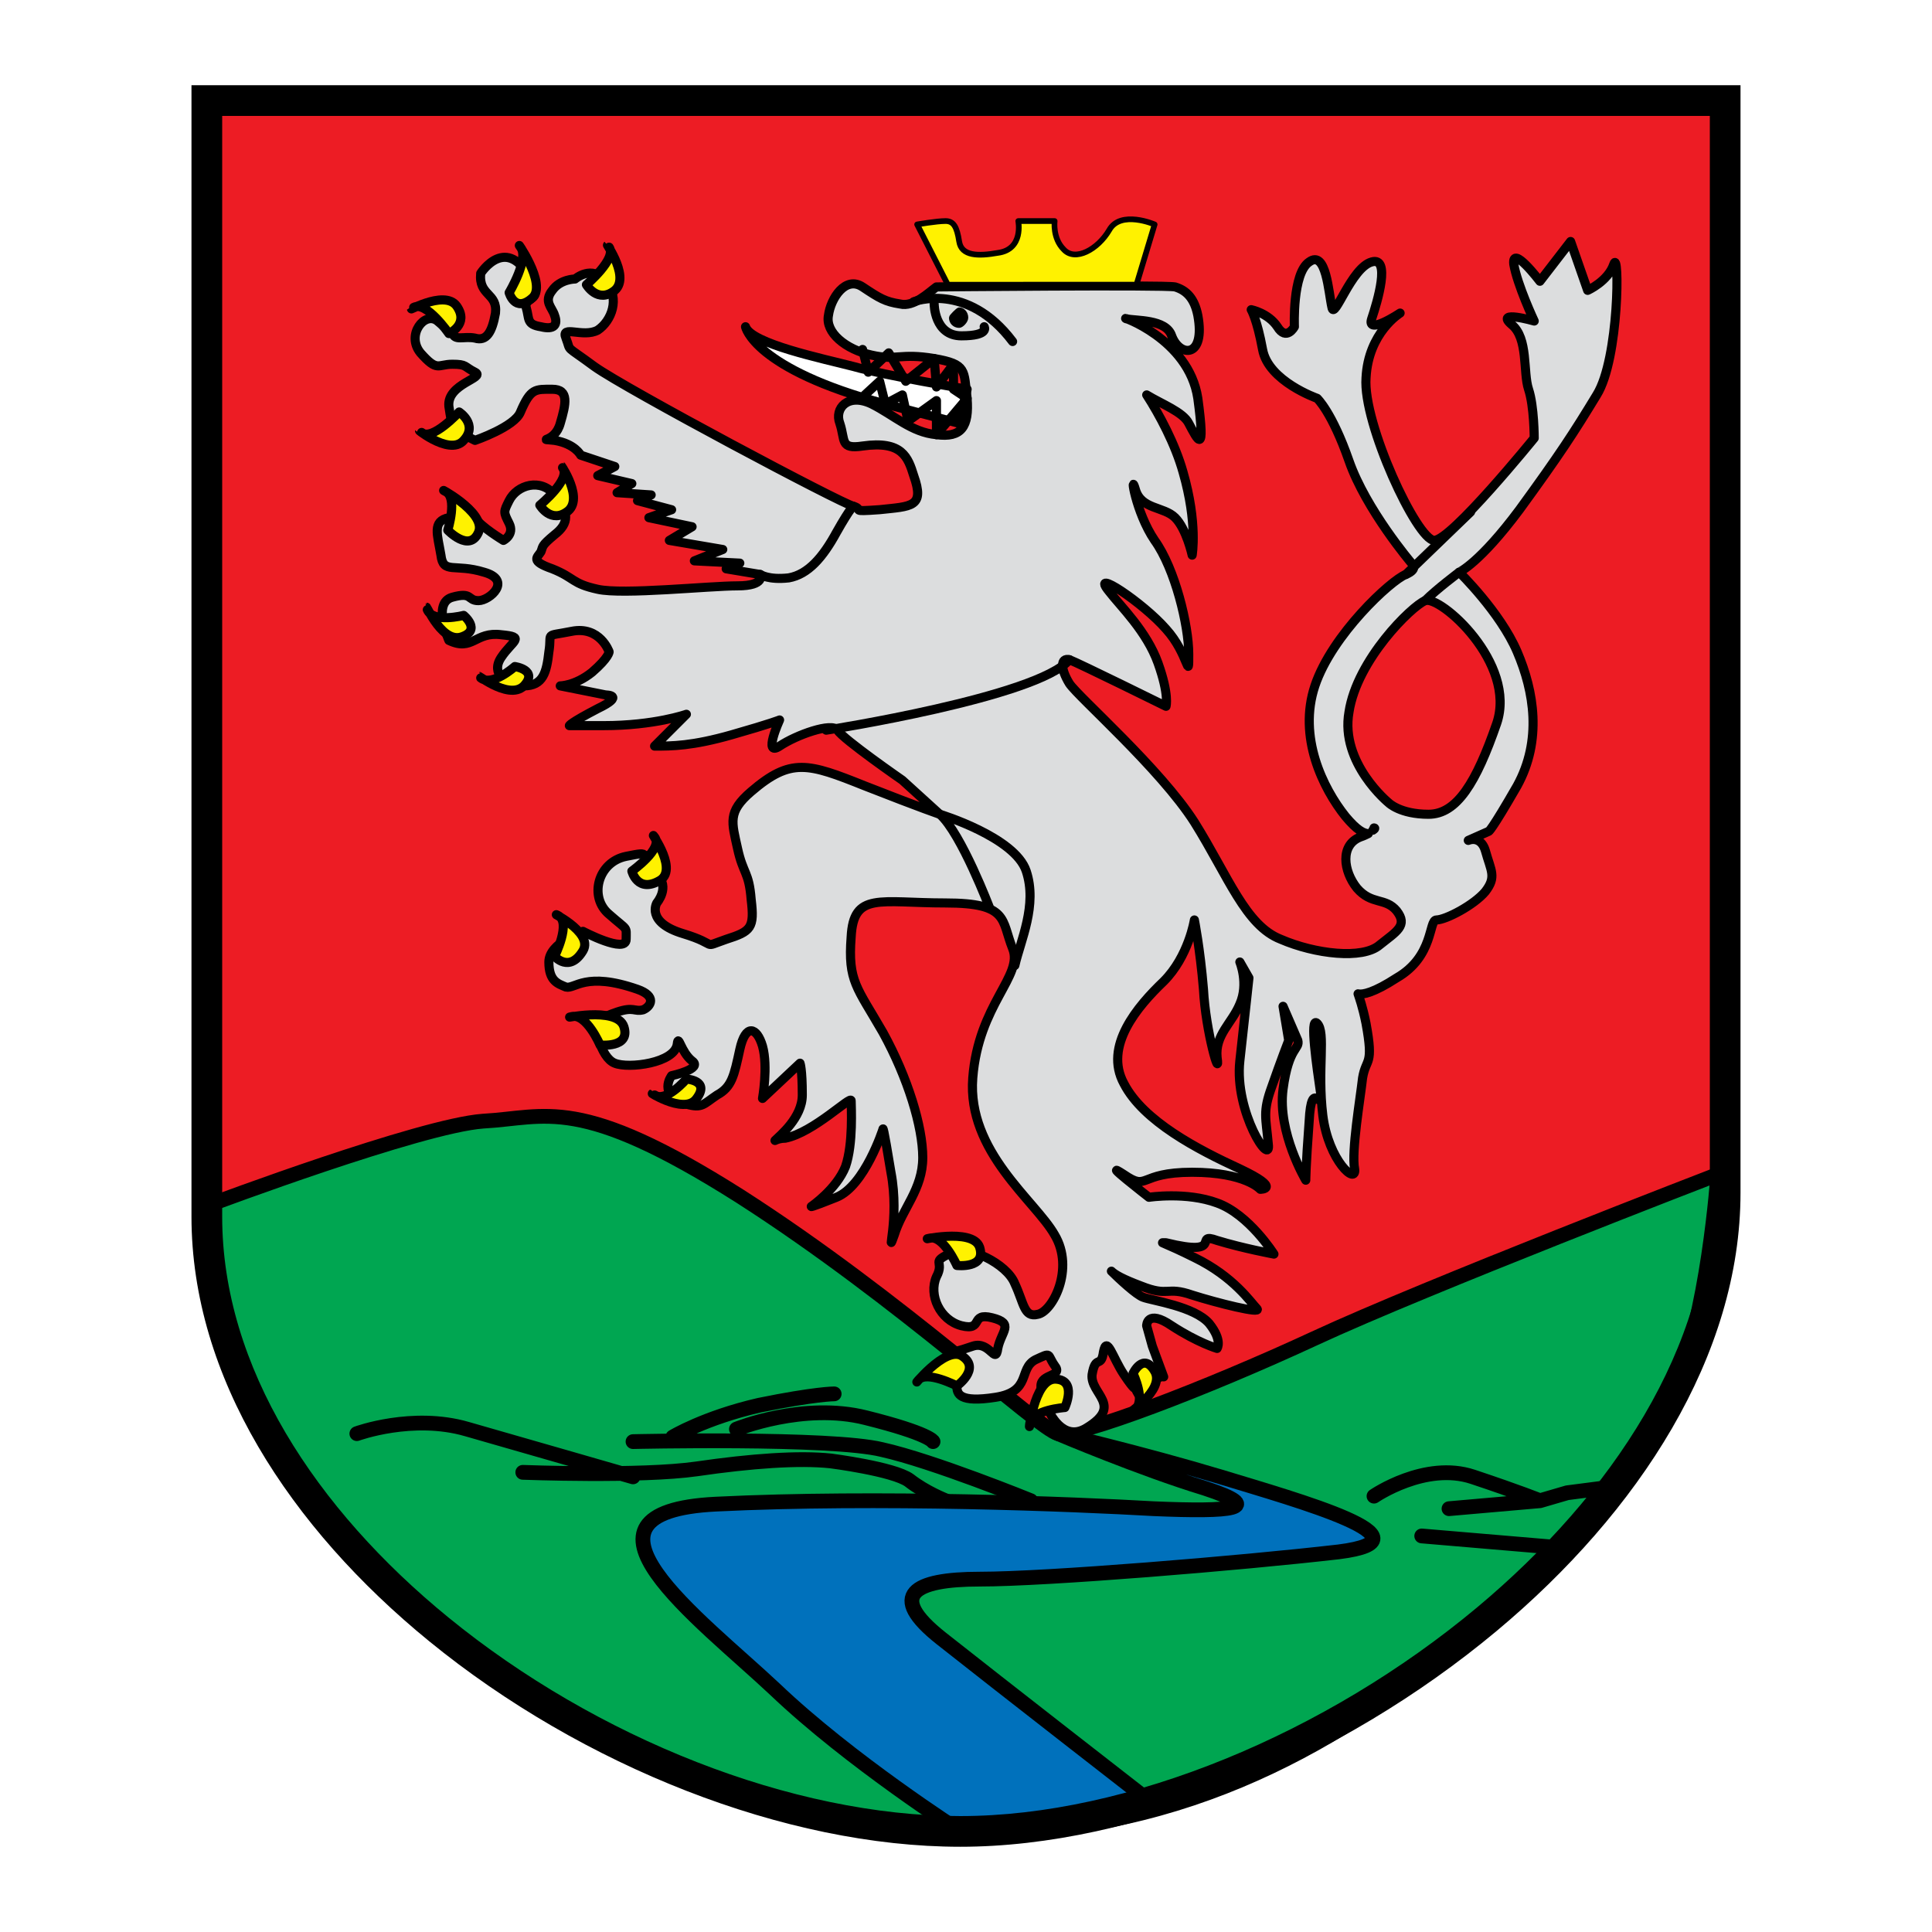
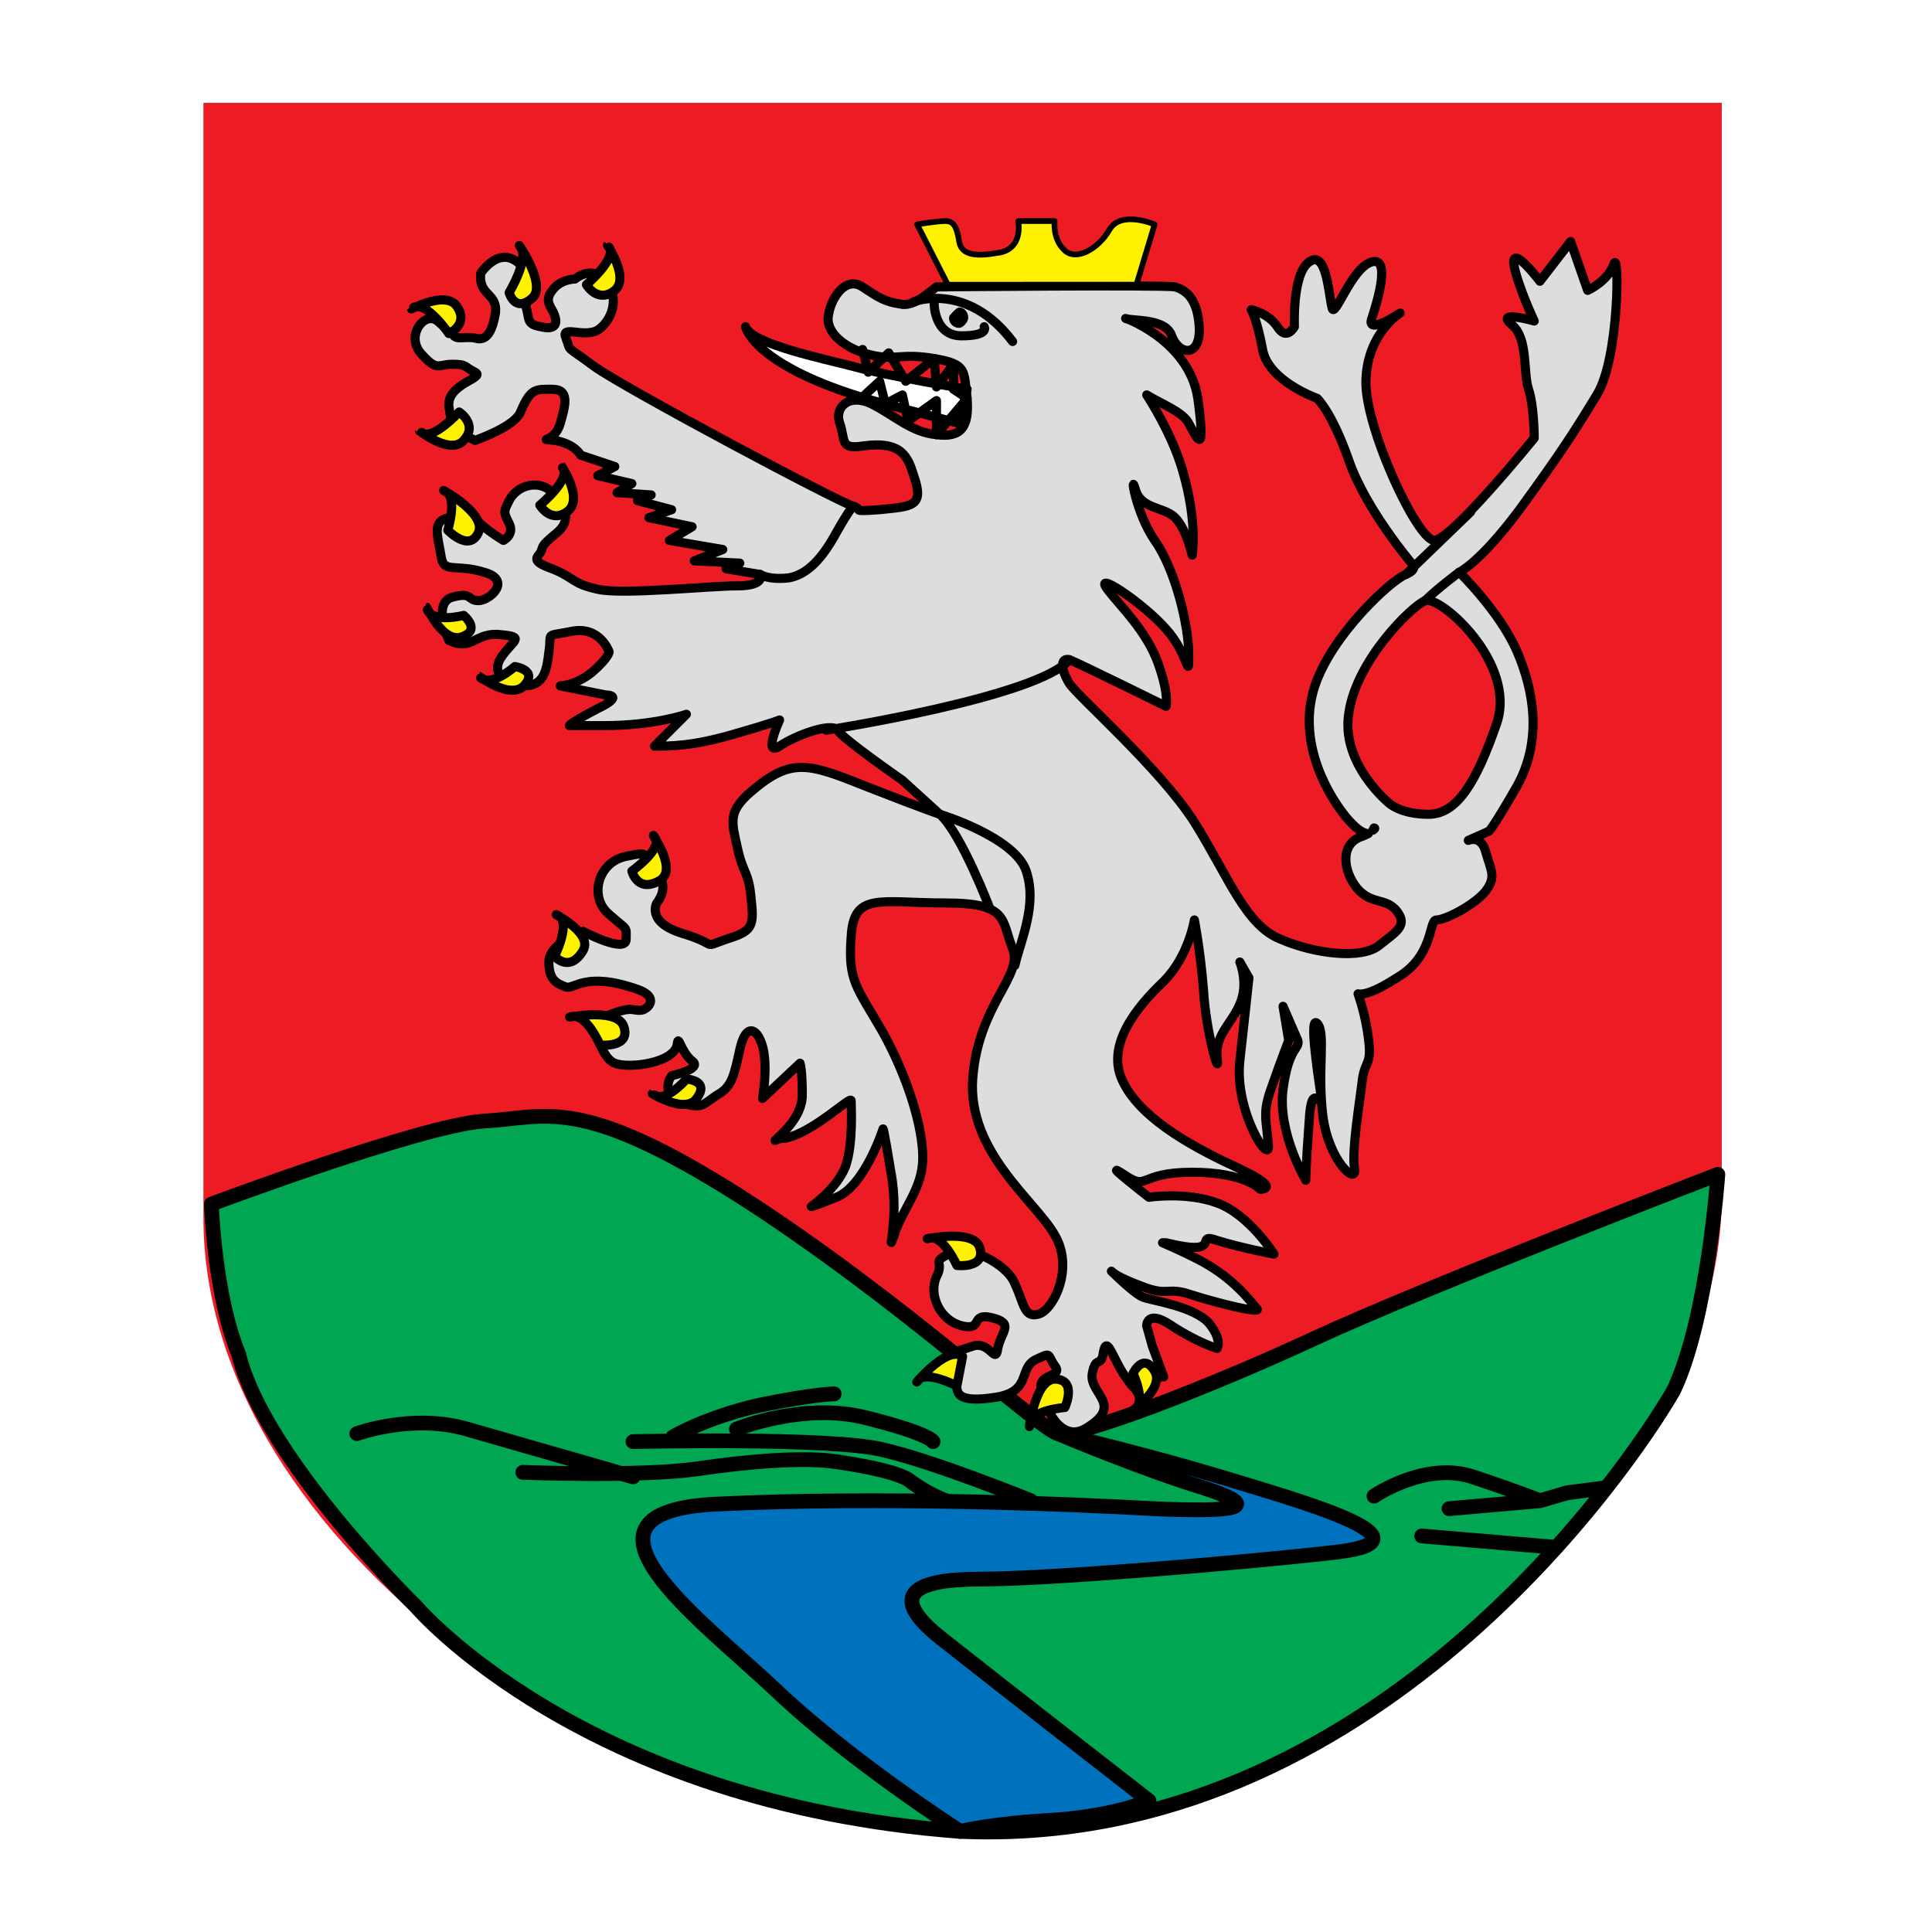
<svg xmlns="http://www.w3.org/2000/svg" version="1.0" id="Layer_1" x="0px" y="0px" width="192.756px" height="192.756px" viewBox="0 0 192.756 192.756" enable-background="new 0 0 192.756 192.756" xml:space="preserve">
  <g>
    <polygon fill-rule="evenodd" clip-rule="evenodd" fill="#FFFFFF" points="0,0 192.756,0 192.756,192.756 0,192.756 0,0  " />
    <path fill-rule="evenodd" clip-rule="evenodd" fill="#ED1C24" d="M20.295,10.262h151.486l0,0c0,0,0,75.968,0,108.963   c0,32.998-43.768,63.725-76.312,63.725c-32.655,0-75.174-28.688-75.174-61.457C20.295,88.951,20.295,10.262,20.295,10.262   L20.295,10.262L20.295,10.262L20.295,10.262z" />
    <path fill-rule="evenodd" clip-rule="evenodd" fill="#00A651" stroke="#000000" stroke-width="1.473" stroke-linecap="round" stroke-linejoin="round" stroke-miterlimit="2.613" d="   M21.089,120.133c0,0,20.862-7.822,27.099-8.275c6.35-0.342,9.524-2.723,25.625,7.48c16.101,10.318,29.821,23.246,31.748,23.697   c2.042,0.342,14.627-4.42,25.627-9.521c10.997-5.104,40.201-16.35,40.201-16.35s-0.982,14.377-4.415,21.566   c-4.308,7.484-30.062,45.752-71.164,43.99c-37.657-2.814-54.312-22.449-54.312-22.449S26.293,145.43,23.81,135.1   C21.391,129.254,21.089,120.133,21.089,120.133L21.089,120.133L21.089,120.133L21.089,120.133z" />
    <path fill-rule="evenodd" clip-rule="evenodd" fill="#DCDDDE" d="M151.596,50.854c3.969-5.444,5.444-7.711,7.712-11.452   c2.269-3.629,2.269-14.741,1.7-13.041c-0.568,1.701-2.607,2.608-2.607,2.608l0,0l-1.702-4.875l-3.061,3.968l0,0   c0,0-2.835-3.742-2.607-1.701c0.339,2.042,2.039,5.669,2.039,5.669s-3.966-1.133-2.267,0.34c1.7,1.362,1.135,4.763,1.7,6.464   c0.566,1.701,0.566,4.875,0.566,4.875s-8.275,10.204-9.979,10.204c-1.699,0-7.142-11.678-6.8-16.213   c0.225-4.536,3.4-6.464,3.4-6.464s-3.4,2.269-2.837,0.567c0.57-1.701,1.929-6.235,0-5.669c-2.039,0.568-3.741,5.896-3.966,4.536   c-0.341-1.475-0.568-5.784-2.269-4.536c-1.701,1.134-1.475,6.464-1.475,6.464s-0.792,1.473-1.7,0   c-0.906-1.362-2.608-1.701-2.608-1.701s0.568,0.907,1.132,3.967c0.57,3.176,5.444,4.877,5.444,4.877s1.476,1.361,3.178,6.235   c1.7,4.877,6.234,10.205,6.234,10.205s0.793,0.567-0.568,1.135c-1.474,0.566-7.368,6.009-9.068,11.112   c-1.702,5.103,0.793,10.205,3.061,13.039c1.135,1.36,1.812,1.701,2.267,1.701c-0.225,0.112-0.454,0.228-0.793,0.34   c-2.039,0.793-1.702,3.401-0.339,5.102c1.471,1.702,2.834,0.907,3.966,2.268c1.137,1.473,0,2.042-1.7,3.402   c-1.7,1.473-6.461,0.907-9.863-0.568c-3.515-1.361-5.216-6.236-8.618-11.679c-3.399-5.329-11.564-12.473-12.472-13.833   c-0.908-1.473-0.908-2.608,0-2.381c0.907,0.339,9.639,4.649,9.639,4.649s0.34-1.135-0.797-4.311   c-1.132-3.172-3.741-5.667-4.874-7.141c-2.04-2.495,3.402,1.133,5.671,3.742c2.266,2.494,2.266,5.442,2.266,2.494   c0-2.836-1.36-8.504-3.402-11.339c-1.926-2.834-2.494-7.028-1.926-5.102c0.567,2.042,2.833,1.7,3.968,2.834   c1.135,1.134,1.701,3.742,1.701,3.742s0.566-3.174-0.907-8.277c-0.794-2.835-2.382-5.783-3.628-7.709   c1.475,0.906,3.628,1.701,4.194,2.834c0.907,1.701,1.702,3.402,0.907-2.494c-0.907-6.009-7.937-8.278-7.143-7.938   c0.907,0.227,3.97,0,4.534,1.701c0.794,2.155,3.403,2.267,2.608-2.042c-0.34-1.7-1.133-2.494-2.268-2.835   c-1.135-0.225-23.81,0-23.81,0c-0.794,0.568-2.269,2.042-3.63,1.702c-1.473-0.227-2.04-0.566-3.741-1.702   c-1.701-1.132-3.174,1.135-3.402,2.835c-0.339,1.701,1.702,3.401,4.309,3.968c2.494,0.568,2.834-0.226,6.236,0.34   c3.288,0.567,2.948,1.135,3.288,3.969c0.227,2.834-0.566,3.968-3.061,3.628c-2.494-0.228-4.195-1.927-6.464-3.062   c-2.38-1.133-3.741,0.454-3.174,1.928c0.567,1.701,0,2.608,2.268,2.267c3.969-0.566,4.536,1.135,5.102,2.949   c1.134,3.174-0.225,3.061-3.401,3.402c-3.175,0.226-1.475,0-2.608-0.341C84.018,50.288,62.476,38.835,59.3,36.566   c-3.061-2.267-2.268-1.359-2.835-2.833c-0.565-1.362,1.702,0,3.174-0.794c1.362-0.907,2.269-3.174,0.794-4.875   c-1.36-1.701-3.062-0.227-3.062-0.227s-1.473,0-2.267,1.134c-0.907,1.133,0,1.701,0.227,2.494c0.339,0.907,0,1.474-1.361,1.135   c-1.474-0.228-1.134-0.794-1.474-1.928c-0.226-1.135,1.701-0.568,0.568-2.608c-2.495-4.875-5.104-0.794-5.104-0.794   c-0.228,2.267,1.701,1.928,1.474,3.968c-0.34,1.928-0.907,2.834-2.041,2.496c-1.133-0.227-2.041,0.339-2.267-0.567v-0.114   c-0.227,0-0.566-0.227-1.475-1.021c-1.246-1.021-3.174,1.361-1.701,3.176c1.701,1.927,1.701,1.133,3.176,1.133   c1.473,0,1.134,0.227,2.267,0.794c1.134,0.567-2.833,1.134-2.608,3.402c0.341,2.267,0.341,2.267,2.608,3.401   c0,0,3.97-1.36,4.535-2.833c1.021-2.382,1.475-2.269,3.176-2.269s1.36,1.473,0.794,3.401c-0.567,2.04-2.496,1.474-0.567,1.701   c2.04,0.339,2.607,1.473,2.607,1.473l0,0l3.401,1.135l-1.702,0.907l3.402,0.794l-1.473,0.907l3.401,0.226l-1.36,0.569l3.401,0.907   l-2.267,0.792l4.309,0.908l-2.268,1.36l5.329,0.907l-2.834,1.134l4.535,0.227l-1.359,0.567l3.399,0.567l0,0   c0,0,0.567,1.133-2.267,1.133c-2.834,0-11.452,0.908-13.948,0.342c-2.607-0.567-2.267-1.135-4.534-2.042   c-2.268-0.794-1.474-1.134-1.134-1.7c0.227-0.567,0-0.567,1.361-1.701c1.474-1.134,1.474-2.269,0-3.97   c-1.361-1.7-3.743-1.02-4.535,0.569c-0.568,1.132-0.568,1.132,0,2.267c0.567,1.134-0.568,1.7-0.568,1.7s-2.267-1.36-2.834-2.268   c-0.566-0.792-0.794-0.227-2.608,0c-1.701,0.34-1.133,1.702-0.792,3.742c0.227,1.928,1.36,0.793,4.308,1.701   c2.834,0.793,0.567,2.835-0.567,2.835s-0.565-0.907-2.607-0.34c-2.042,0.566-0.341,4.307-0.341,4.307   c2.383,1.135,2.608-0.905,5.216-0.566c2.495,0.227,1.133,0.566,0,2.268c-1.134,1.701,0.794,2.608,0.794,2.608   s-0.568,0.227,1.474,0.227c1.927,0,2.268-1.361,2.494-3.401c0.34-2.041-0.567-1.475,2.267-2.041   c2.835-0.569,3.742,2.041,3.742,2.041s0,0.566-1.701,2.04c-1.701,1.361-3.174,1.361-3.174,1.361l0,0l4.534,0.906l0,0   c0,0,2.042,0-0.794,1.361c-2.833,1.475-2.833,1.7-2.833,1.7c0.341,0,1.36,0,3.401,0c5.103,0,8.277-1.133,8.277-1.133l0,0   l-3.174,3.176l0,0c1.7,0,3.741,0,7.709-1.135c3.969-1.133,4.762-1.473,4.762-1.473s-1.701,3.741,0,2.608   c1.701-1.135,5.216-2.382,5.782-1.589c0.568,0.907,6.464,4.989,6.464,4.989l0,0l3.742,3.402l0,0c0,0-1.701-0.565-7.484-2.834   c-5.668-2.269-7.37-2.835-11.338,0.567c-2.382,2.04-1.928,3.061-1.361,5.668c0.567,2.607,1.135,2.268,1.361,5.103   c0.34,2.835,0,3.175-2.494,3.968c-2.608,0.907-0.569,0.568-4.31-0.567c-3.741-1.133-2.609-3.061-2.609-3.061s1.361-1.588,0-2.836   c-1.926-2.04-0.225-2.379-3.06-1.813c-2.837,0.567-3.743,4.082-1.702,5.783c1.927,1.701,1.702,1.133,1.702,2.494   c0,1.475-4.31-0.793-4.31-0.793s-3.401,1.133-3.401,3.062c0,1.928,0.906,2.155,1.7,2.495c0.907,0.227,1.928-1.589,7.145,0.227   c1.926,0.678,1.36,1.699,0.565,2.041c-0.906,0.227-0.906-0.342-2.606,0.227c-1.701,0.566-2.269,1.133-2.269,1.133   s0.567,3.402,2.041,3.969c1.361,0.566,6.01,0,6.237-1.926c0.113-1.021,0.34,0.791,1.474,1.699c1.134,0.793-2.042,1.475-2.042,1.475   s-1.475,1.928,1.474,2.836c1.587,0.453,1.702,0,3.062-0.908c1.473-0.793,1.7-1.928,2.267-4.535c0.567-2.609,1.701-2.27,2.268-0.34   c0.568,2.041,0,5.215,0,5.215l0,0l3.742-3.516l0,0c0,0,0.227,0.566,0.227,3.176c0,2.268-2.267,4.08-2.722,4.535   c0.228-0.115,0.57-0.227,1.022-0.227c2.835-0.568,6.575-4.309,6.575-3.742s0.228,4.309-0.566,6.576   c-0.907,2.268-3.402,3.969-3.402,3.969s-0.338,0.227,2.495-0.906c2.834-1.135,4.648-6.805,4.648-6.805s0-0.566,0.794,4.309   c0.906,4.764-0.567,8.73,0.34,6.236c0.793-2.607,2.834-4.535,2.834-7.709c0-3.062-1.473-7.938-3.969-12.473   c-2.607-4.535-3.514-5.102-3.175-9.525c0.228-4.536,2.836-3.401,9.413-3.401c6.348,0,5.554,1.7,6.689,4.535   c1.134,2.721-3.401,5.557-3.968,12.926c-0.567,7.371,6.236,12.246,8.164,15.646c2.041,3.4-0.227,7.709-1.701,7.938   c-1.36,0.342-1.36-1.135-2.268-3.059c-0.792-2.043-4.762-3.857-6.122-3.178c-2.496,1.135-0.794,0.793-1.701,2.494   c-0.794,1.814,0.34,4.311,2.495,4.877c2.268,0.564,0.793-1.363,3.062-0.793c2.267,0.564,0.905,1.357,0.567,3.061   c-0.229,1.699-0.795-0.795-2.496-0.227c-3.288,1.133-1.133,0-2.155,1.133c-0.681,0.566,0.566,1.928,0.566,2.834   c0,0.793,0.227,1.701,3.855,1.133c3.629-0.564,2.268-2.834,3.969-3.74c1.701-0.793,1.134-0.566,1.928,0.566   c0.907,1.135-1.361,0.795-1.361,2.041c0,1.701,0.795,2.496,0.795,2.496s1.36,3.174,3.742,1.699c3.742-2.268,0.34-3.402,0.566-5.328   c0.338-2.041,0.907-0.568,1.135-2.268c0.34-1.701,0.905,0.566,2.041,2.268c1.133,1.701,1.133,1.361,1.133,1.361   s0.794,2.041,1.361,0.34c0.564-1.701,1.472-1.475,1.472-1.475l0,0l-1.132-3.061l-0.567-2.041l0,0c0,0,0-1.703,2.493,0   c2.608,1.701,4.535,2.268,4.535,2.268s0.568-0.795-0.792-2.496c-1.475-1.701-5.669-2.266-6.576-2.607   c-0.681-0.227-2.495-1.928-3.175-2.605c0.341,0.34,1.134,0.793,2.948,1.473c2.835,1.133,2.495,0,5.102,0.906   c2.493,0.793,7.027,1.928,6.464,1.359c-0.568-0.566-2.268-3.174-6.237-5.1c-1.36-0.682-2.38-1.133-3.176-1.475   c0.113,0,0.229,0,0.343,0c6.007,1.475,2.606-1.135,5.1-0.229c2.61,0.795,5.672,1.361,5.672,1.361s-2.495-3.969-5.672-5.102   c-3.06-1.135-6.801-0.566-6.801-0.566s-5.103-3.969-2.494-2.27c2.494,1.701,1.358-0.227,6.802-0.227   c5.33,0,6.803,1.701,6.803,1.701s2.27,0-2.04-2.041c-4.196-1.928-9.638-4.76-11.564-8.502c-2.041-3.742,1.358-7.713,3.966-10.205   c2.495-2.496,3.062-6.125,3.062-6.125s0.567,2.835,0.907,6.917c0.228,4.309,1.702,9.184,1.359,6.803   c-0.225-2.268,1.476-3.402,2.27-5.328c0.907-2.041,0-4.196,0-4.196l0,0l0.907,1.586l0,0c0,0-0.34,3.176-0.907,8.277   c-0.566,5.104,3.175,10.771,2.835,8.277c-0.228-2.607-0.57-3.174,0.34-5.668c0.907-2.609,1.7-4.65,1.7-4.65l0,0l-0.565-3.402l0,0   c0,0,1.132,2.609,1.473,3.402c0.226,0.908-0.907,0.568-1.473,4.875c-0.568,4.309,2.268,9.072,2.268,9.072s0-1.361,0.339-5.895   c0.229-4.537,1.361-0.568,1.135-2.836c-0.342-2.383-1.135-7.711-0.342-6.918c0.907,0.908,0,4.535,0.568,9.186   c0.566,4.535,3.402,7.029,3.173,5.328c-0.339-1.699,0.568-7.029,0.795-9.07c0.342-2.041,1.135-1.133,0.342-5.443   c-0.342-1.701-0.684-2.607-0.793-2.947c0.451,0.115,1.586-0.115,3.852-1.588c3.741-2.154,3.176-5.783,3.968-5.783   c0.91,0,3.744-1.473,4.879-2.835c1.132-1.473,0.565-2.04,0-4.081c-0.342-1.135-1.135-1.247-1.703-1.02l0,0l2.042-0.907l0,0   c0,0,0.227,0,2.834-4.536c2.495-4.536,1.7-9.411,0-13.38s-5.783-7.938-5.783-7.938S147.628,56.182,151.596,50.854L151.596,50.854   L151.596,50.854L151.596,50.854L151.596,50.854L151.596,50.854z M136.97,82.828c0.114-0.112,0.114-0.225,0.114-0.225   S137.311,82.603,136.97,82.828L136.97,82.828L136.97,82.828L136.97,82.828L136.97,82.828L136.97,82.828z M149.328,72.171   c-2.039,5.896-3.967,9.07-6.803,9.07c-2.834,0-3.969-1.134-3.969-1.134s-4.873-3.968-3.966-9.07   c0.793-5.216,6.234-10.544,7.595-11.111C143.659,59.357,151.369,66.159,149.328,72.171L149.328,72.171L149.328,72.171   L149.328,72.171z" />
    <path fill="none" stroke="#000000" stroke-width="0.908" stroke-linecap="round" stroke-linejoin="round" stroke-miterlimit="2.613" d="   M151.596,50.854c3.969-5.444,5.444-7.711,7.712-11.452c2.269-3.629,2.269-14.741,1.7-13.041c-0.568,1.701-2.607,2.608-2.607,2.608   l0,0l-1.702-4.875l-3.061,3.968l0,0c0,0-2.835-3.742-2.607-1.701c0.339,2.042,2.039,5.669,2.039,5.669s-3.966-1.133-2.267,0.34   c1.7,1.362,1.135,4.763,1.7,6.464c0.566,1.701,0.566,4.875,0.566,4.875s-8.275,10.204-9.979,10.204   c-1.699,0-7.142-11.678-6.8-16.213c0.225-4.536,3.4-6.464,3.4-6.464s-3.4,2.269-2.837,0.567c0.57-1.701,1.929-6.235,0-5.669   c-2.039,0.568-3.741,5.896-3.966,4.536c-0.341-1.475-0.568-5.784-2.269-4.536c-1.701,1.134-1.475,6.464-1.475,6.464   s-0.792,1.473-1.7,0c-0.906-1.362-2.608-1.701-2.608-1.701s0.568,0.907,1.132,3.967c0.57,3.176,5.444,4.877,5.444,4.877   s1.476,1.361,3.178,6.235c1.7,4.877,6.234,10.205,6.234,10.205s0.793,0.567-0.568,1.135c-1.474,0.566-7.368,6.009-9.068,11.112   c-1.702,5.103,0.793,10.205,3.061,13.039c1.135,1.36,1.812,1.701,2.267,1.701c-0.225,0.112-0.454,0.228-0.793,0.34   c-2.039,0.793-1.702,3.401-0.339,5.102c1.471,1.702,2.834,0.907,3.966,2.268c1.137,1.473,0,2.042-1.7,3.402   c-1.7,1.473-6.461,0.907-9.863-0.568c-3.515-1.361-5.216-6.236-8.618-11.679c-3.399-5.329-11.564-12.473-12.472-13.833   c-0.908-1.473-0.908-2.608,0-2.381c0.907,0.339,9.639,4.649,9.639,4.649s0.34-1.135-0.797-4.311   c-1.132-3.172-3.741-5.667-4.874-7.141c-2.04-2.495,3.402,1.133,5.671,3.742c2.266,2.494,2.266,5.442,2.266,2.494   c0-2.836-1.36-8.504-3.402-11.339c-1.926-2.834-2.494-7.028-1.926-5.102c0.567,2.042,2.833,1.7,3.968,2.834   c1.135,1.134,1.701,3.742,1.701,3.742s0.566-3.174-0.907-8.277c-0.794-2.835-2.382-5.783-3.628-7.709   c1.475,0.906,3.628,1.701,4.194,2.834c0.907,1.701,1.702,3.402,0.907-2.494c-0.907-6.009-7.937-8.278-7.143-7.938   c0.907,0.227,3.97,0,4.534,1.701c0.794,2.155,3.403,2.267,2.608-2.042c-0.34-1.7-1.133-2.494-2.268-2.835   c-1.135-0.225-23.81,0-23.81,0c-0.794,0.568-2.269,2.042-3.63,1.702c-1.473-0.227-2.04-0.566-3.741-1.702   c-1.701-1.132-3.174,1.135-3.402,2.835c-0.339,1.701,1.702,3.401,4.309,3.968c2.494,0.568,2.834-0.226,6.236,0.34   c3.288,0.567,2.948,1.135,3.288,3.969c0.227,2.834-0.566,3.968-3.061,3.628c-2.494-0.228-4.195-1.927-6.464-3.062   c-2.38-1.133-3.741,0.454-3.174,1.928c0.567,1.701,0,2.608,2.268,2.267c3.969-0.566,4.536,1.135,5.102,2.949   c1.134,3.174-0.225,3.061-3.401,3.402c-3.175,0.226-1.475,0-2.608-0.341C84.018,50.288,62.476,38.835,59.3,36.566   c-3.061-2.267-2.268-1.359-2.835-2.833c-0.565-1.362,1.702,0,3.174-0.794c1.362-0.907,2.269-3.174,0.794-4.875   c-1.36-1.701-3.062-0.227-3.062-0.227s-1.473,0-2.267,1.134c-0.907,1.133,0,1.701,0.227,2.494c0.339,0.907,0,1.474-1.361,1.135   c-1.474-0.228-1.134-0.794-1.474-1.928c-0.226-1.135,1.701-0.568,0.568-2.608c-2.495-4.875-5.104-0.794-5.104-0.794   c-0.228,2.267,1.701,1.928,1.474,3.968c-0.34,1.928-0.907,2.834-2.041,2.496c-1.133-0.227-2.041,0.339-2.267-0.567v-0.114   c-0.227,0-0.566-0.227-1.475-1.021c-1.246-1.021-3.174,1.361-1.701,3.176c1.701,1.927,1.701,1.133,3.176,1.133   c1.473,0,1.134,0.227,2.267,0.794c1.134,0.567-2.833,1.134-2.608,3.402c0.341,2.267,0.341,2.267,2.608,3.401   c0,0,3.97-1.36,4.535-2.833c1.021-2.382,1.475-2.269,3.176-2.269s1.36,1.473,0.794,3.401c-0.567,2.04-2.496,1.474-0.567,1.701   c2.04,0.339,2.607,1.473,2.607,1.473l0,0l3.401,1.135l-1.702,0.907l3.402,0.794l-1.473,0.907l3.401,0.226l-1.36,0.569l3.401,0.907   l-2.267,0.792l4.309,0.908l-2.268,1.36l5.329,0.907l-2.834,1.134l4.535,0.227l-1.359,0.567l3.399,0.567l0,0   c0,0,0.567,1.133-2.267,1.133c-2.834,0-11.452,0.908-13.948,0.342c-2.607-0.567-2.267-1.135-4.534-2.042   c-2.268-0.794-1.474-1.134-1.134-1.7c0.227-0.567,0-0.567,1.361-1.701c1.474-1.134,1.474-2.269,0-3.97   c-1.361-1.7-3.743-1.02-4.535,0.569c-0.568,1.132-0.568,1.132,0,2.267c0.567,1.134-0.568,1.7-0.568,1.7s-2.267-1.36-2.834-2.268   c-0.566-0.792-0.794-0.227-2.608,0c-1.701,0.34-1.133,1.702-0.792,3.742c0.227,1.928,1.36,0.793,4.308,1.701   c2.834,0.793,0.567,2.835-0.567,2.835s-0.565-0.907-2.607-0.34c-2.042,0.566-0.341,4.307-0.341,4.307   c2.383,1.135,2.608-0.905,5.216-0.566c2.495,0.227,1.133,0.566,0,2.268c-1.134,1.701,0.794,2.608,0.794,2.608   s-0.568,0.227,1.474,0.227c1.927,0,2.268-1.361,2.494-3.401c0.34-2.041-0.567-1.475,2.267-2.041   c2.835-0.569,3.742,2.041,3.742,2.041s0,0.566-1.701,2.04c-1.701,1.361-3.174,1.361-3.174,1.361l0,0l4.534,0.906l0,0   c0,0,2.042,0-0.794,1.361c-2.833,1.475-2.833,1.7-2.833,1.7c0.341,0,1.36,0,3.401,0c5.103,0,8.277-1.133,8.277-1.133l0,0   l-3.174,3.176l0,0c1.7,0,3.741,0,7.709-1.135c3.969-1.133,4.762-1.473,4.762-1.473s-1.701,3.741,0,2.608   c1.701-1.135,5.216-2.382,5.782-1.589c0.568,0.907,6.464,4.989,6.464,4.989l0,0l3.742,3.402l0,0c0,0-1.701-0.565-7.484-2.834   c-5.668-2.269-7.37-2.835-11.338,0.567c-2.382,2.04-1.928,3.061-1.361,5.668c0.567,2.607,1.135,2.268,1.361,5.103   c0.34,2.835,0,3.175-2.494,3.968c-2.608,0.907-0.569,0.568-4.31-0.567c-3.741-1.133-2.609-3.061-2.609-3.061s1.361-1.588,0-2.836   c-1.926-2.04-0.225-2.379-3.06-1.813c-2.837,0.567-3.743,4.082-1.702,5.783c1.927,1.701,1.702,1.133,1.702,2.494   c0,1.475-4.31-0.793-4.31-0.793s-3.401,1.133-3.401,3.062c0,1.928,0.906,2.155,1.7,2.495c0.907,0.227,1.928-1.589,7.145,0.227   c1.926,0.678,1.36,1.699,0.565,2.041c-0.906,0.227-0.906-0.342-2.606,0.227c-1.701,0.566-2.269,1.133-2.269,1.133   s0.567,3.402,2.041,3.969c1.361,0.566,6.01,0,6.237-1.926c0.113-1.021,0.34,0.791,1.474,1.699c1.134,0.793-2.042,1.475-2.042,1.475   s-1.475,1.928,1.474,2.836c1.587,0.453,1.702,0,3.062-0.908c1.473-0.793,1.7-1.928,2.267-4.535c0.567-2.609,1.701-2.27,2.268-0.34   c0.568,2.041,0,5.215,0,5.215l0,0l3.742-3.516l0,0c0,0,0.227,0.566,0.227,3.176c0,2.268-2.267,4.08-2.722,4.535   c0.228-0.115,0.57-0.227,1.022-0.227c2.835-0.568,6.575-4.309,6.575-3.742s0.228,4.309-0.566,6.576   c-0.907,2.268-3.402,3.969-3.402,3.969s-0.338,0.227,2.495-0.906c2.834-1.135,4.648-6.805,4.648-6.805s0-0.566,0.794,4.309   c0.906,4.764-0.567,8.73,0.34,6.236c0.793-2.607,2.834-4.535,2.834-7.709c0-3.062-1.473-7.938-3.969-12.473   c-2.607-4.535-3.514-5.102-3.175-9.525c0.228-4.536,2.836-3.401,9.413-3.401c6.348,0,5.554,1.7,6.689,4.535   c1.134,2.721-3.401,5.557-3.968,12.926c-0.567,7.371,6.236,12.246,8.164,15.646c2.041,3.4-0.227,7.709-1.701,7.938   c-1.36,0.342-1.36-1.135-2.268-3.059c-0.792-2.043-4.762-3.857-6.122-3.178c-2.496,1.135-0.794,0.793-1.701,2.494   c-0.794,1.814,0.34,4.311,2.495,4.877c2.268,0.564,0.793-1.363,3.062-0.793c2.267,0.564,0.905,1.357,0.567,3.061   c-0.229,1.699-0.795-0.795-2.496-0.227c-3.288,1.133-1.133,0-2.155,1.133c-0.681,0.566,0.566,1.928,0.566,2.834   c0,0.793,0.227,1.701,3.855,1.133c3.629-0.564,2.268-2.834,3.969-3.74c1.701-0.793,1.134-0.566,1.928,0.566   c0.907,1.135-1.361,0.795-1.361,2.041c0,1.701,0.795,2.496,0.795,2.496s1.36,3.174,3.742,1.699c3.742-2.268,0.34-3.402,0.566-5.328   c0.338-2.041,0.907-0.568,1.135-2.268c0.34-1.701,0.905,0.566,2.041,2.268c1.133,1.701,1.133,1.361,1.133,1.361   s0.794,2.041,1.361,0.34c0.564-1.701,1.472-1.475,1.472-1.475l0,0l-1.132-3.061l-0.567-2.041l0,0c0,0,0-1.703,2.493,0   c2.608,1.701,4.535,2.268,4.535,2.268s0.568-0.795-0.792-2.496c-1.475-1.701-5.669-2.266-6.576-2.607   c-0.681-0.227-2.495-1.928-3.175-2.605c0.341,0.34,1.134,0.793,2.948,1.473c2.835,1.133,2.495,0,5.102,0.906   c2.493,0.793,7.027,1.928,6.464,1.359c-0.568-0.566-2.268-3.174-6.237-5.1c-1.36-0.682-2.38-1.133-3.176-1.475   c0.113,0,0.229,0,0.343,0c6.007,1.475,2.606-1.135,5.1-0.229c2.61,0.795,5.672,1.361,5.672,1.361s-2.495-3.969-5.672-5.102   c-3.06-1.135-6.801-0.566-6.801-0.566s-5.103-3.969-2.494-2.27c2.494,1.701,1.358-0.227,6.802-0.227   c5.33,0,6.803,1.701,6.803,1.701s2.27,0-2.04-2.041c-4.196-1.928-9.638-4.76-11.564-8.502c-2.041-3.742,1.358-7.713,3.966-10.205   c2.495-2.496,3.062-6.125,3.062-6.125s0.567,2.835,0.907,6.917c0.228,4.309,1.702,9.184,1.359,6.803   c-0.225-2.268,1.476-3.402,2.27-5.328c0.907-2.041,0-4.196,0-4.196l0,0l0.907,1.586l0,0c0,0-0.34,3.176-0.907,8.277   c-0.566,5.104,3.175,10.771,2.835,8.277c-0.228-2.607-0.57-3.174,0.34-5.668c0.907-2.609,1.7-4.65,1.7-4.65l0,0l-0.565-3.402l0,0   c0,0,1.132,2.609,1.473,3.402c0.226,0.908-0.907,0.568-1.473,4.875c-0.568,4.309,2.268,9.072,2.268,9.072s0-1.361,0.339-5.895   c0.229-4.537,1.361-0.568,1.135-2.836c-0.342-2.383-1.135-7.711-0.342-6.918c0.907,0.908,0,4.535,0.568,9.186   c0.566,4.535,3.402,7.029,3.173,5.328c-0.339-1.699,0.568-7.029,0.795-9.07c0.342-2.041,1.135-1.133,0.342-5.443   c-0.342-1.701-0.684-2.607-0.793-2.947c0.451,0.115,1.586-0.115,3.852-1.588c3.741-2.154,3.176-5.783,3.968-5.783   c0.91,0,3.744-1.473,4.879-2.835c1.132-1.473,0.565-2.04,0-4.081c-0.342-1.135-1.135-1.247-1.703-1.02l0,0l2.042-0.907l0,0   c0,0,0.227,0,2.834-4.536c2.495-4.536,1.7-9.411,0-13.38s-5.783-7.938-5.783-7.938S147.628,56.182,151.596,50.854L151.596,50.854   L151.596,50.854L151.596,50.854 M136.97,82.828c0.114-0.112,0.114-0.225,0.114-0.225S137.311,82.603,136.97,82.828L136.97,82.828   L136.97,82.828L136.97,82.828 M149.328,72.171c-2.039,5.896-3.967,9.07-6.803,9.07c-2.834,0-3.969-1.134-3.969-1.134   s-4.873-3.968-3.966-9.07c0.793-5.216,6.234-10.544,7.595-11.111C143.659,59.357,151.369,66.159,149.328,72.171L149.328,72.171   L149.328,72.171L149.328,72.171z" />
    <path fill="none" stroke="#000000" stroke-width="0.908" stroke-linecap="round" stroke-linejoin="round" stroke-miterlimit="2.613" d="   M82.431,72.85c0,0,21.09-3.288,24.266-7.03" />
    <path fill="none" stroke="#000000" stroke-width="0.908" stroke-linecap="round" stroke-linejoin="round" stroke-miterlimit="2.613" d="   M98.759,90.652c0,0-2.834-7.483-4.989-9.411c0,0,7.483,2.268,8.617,5.669c1.134,3.402-0.566,6.917-1.134,9.411 M91.162,30.104   c0,0,5.329-2.041,9.865,3.968 M93.203,30.331c0,0,0,3.175,2.722,3.175c2.834,0,2.268-0.907,2.268-0.907" />
    <path fill-rule="evenodd" clip-rule="evenodd" stroke="#000000" stroke-width="0.453" stroke-linecap="round" stroke-linejoin="round" stroke-miterlimit="2.613" d="   M95.697,30.898c-0.112,0-0.793,0.68-0.793,0.793c0,0.455,0.34,0.794,0.793,0.794c0.228,0,0.68-0.454,0.68-0.794   C96.377,31.237,96.037,30.898,95.697,30.898L95.697,30.898L95.697,30.898L95.697,30.898z" />
    <path fill-rule="evenodd" clip-rule="evenodd" fill="#FFFFFF" stroke="#000000" stroke-width="0.908" stroke-linecap="round" stroke-linejoin="round" stroke-miterlimit="2.613" d="   M74.381,32.599c0,0,0.794,4.194,13.946,7.709c7.37,1.928,7.37,1.928,7.37,1.928l0,0l0.794-3.401l0,0c0,0-8.164-1.361-11.338-2.269   C82.092,35.773,74.948,34.299,74.381,32.599L74.381,32.599L74.381,32.599L74.381,32.599z" />
    <path fill="none" stroke="#000000" stroke-width="0.908" stroke-linecap="round" stroke-linejoin="round" stroke-miterlimit="2.613" d="   M85.153,50.513c0,0-0.228,0-1.701,2.608c-1.359,2.494-2.833,4.195-4.762,4.535c-2.041,0.227-2.836-0.34-2.836-0.34" />
    <path fill-rule="evenodd" clip-rule="evenodd" fill="#FFF200" stroke="#000000" stroke-width="0.568" stroke-linecap="round" stroke-linejoin="round" stroke-miterlimit="2.613" d="   M113.386,28.404l1.812-6.011l0,0c0,0-3.401-1.475-4.534,0.568c-1.133,1.926-3.401,3.174-4.535,1.926   c-1.134-1.133-0.907-2.833-0.907-2.833l0,0h-3.629l0,0c0,0,0.567,2.833-2.039,3.174c-1.929,0.341-3.629,0.341-3.857-1.134   c-0.227-1.474-0.565-2.041-1.359-2.041c-0.907,0-2.836,0.339-2.836,0.339l0,0l3.062,6.011H113.386L113.386,28.404L113.386,28.404z" />
    <path fill-rule="evenodd" clip-rule="evenodd" fill="#FFF200" stroke="#000000" stroke-width="0.908" stroke-linecap="round" stroke-linejoin="round" stroke-miterlimit="2.613" d="   M58.507,28.404c0,0,3.062-2.61,2.267-3.743c-0.907-1.134,2.267,2.836,0.566,4.309C59.639,30.331,58.507,28.404,58.507,28.404   L58.507,28.404L58.507,28.404L58.507,28.404z" />
    <path fill-rule="evenodd" clip-rule="evenodd" fill="#FFF200" stroke="#000000" stroke-width="0.908" stroke-linecap="round" stroke-linejoin="round" stroke-miterlimit="2.613" d="   M50.797,29.197c0,0,2.041-3.402,1.132-4.536c-0.793-1.134,2.836,3.743,1.136,5.103C51.364,31.237,50.797,29.197,50.797,29.197   L50.797,29.197L50.797,29.197L50.797,29.197z" />
    <path fill-rule="evenodd" clip-rule="evenodd" fill="#FFF200" stroke="#000000" stroke-width="0.908" stroke-linecap="round" stroke-linejoin="round" stroke-miterlimit="2.613" d="   M51.364,66.5c0,0-2.269,2.042-3.402,1.135c-1.021-0.907,2.721,2.38,4.309,0.793C53.744,66.841,51.364,66.5,51.364,66.5L51.364,66.5   L51.364,66.5L51.364,66.5z" />
    <path fill-rule="evenodd" clip-rule="evenodd" fill="#FFF200" stroke="#000000" stroke-width="0.908" stroke-linecap="round" stroke-linejoin="round" stroke-miterlimit="2.613" d="   M53.858,50.401c0,0,3.174-2.609,2.267-3.743c-0.792-1.134,2.269,2.835,0.567,4.309C54.992,52.328,53.858,50.401,53.858,50.401   L53.858,50.401L53.858,50.401L53.858,50.401z" />
    <path fill-rule="evenodd" clip-rule="evenodd" fill="#FFF200" stroke="#000000" stroke-width="0.908" stroke-linecap="round" stroke-linejoin="round" stroke-miterlimit="2.613" d="   M63.042,86.911c0,0,3.176-2.268,2.269-3.401c-0.907-1.134,2.494,3.061,0.566,4.308C63.609,89.178,63.042,86.911,63.042,86.911   L63.042,86.911L63.042,86.911L63.042,86.911z" />
    <path fill-rule="evenodd" clip-rule="evenodd" fill="#FFF200" stroke="#000000" stroke-width="0.908" stroke-linecap="round" stroke-linejoin="round" stroke-miterlimit="2.613" d="   M55.332,95.415c0,0,1.7-3.401,0.339-4.082c-1.246-0.567,3.629,1.588,2.496,3.515C56.806,97.115,55.332,95.415,55.332,95.415   L55.332,95.415L55.332,95.415L55.332,95.415z" />
    <path fill-rule="evenodd" clip-rule="evenodd" fill="#FFF200" stroke="#000000" stroke-width="0.908" stroke-linecap="round" stroke-linejoin="round" stroke-miterlimit="2.613" d="   M68.484,107.66c0,0-2.041,2.381-3.174,1.588c-1.248-0.793,2.947,2.154,4.195,0.34C70.865,107.773,68.484,107.66,68.484,107.66   L68.484,107.66L68.484,107.66L68.484,107.66z" />
    <path fill-rule="evenodd" clip-rule="evenodd" fill="#FFF200" stroke="#000000" stroke-width="0.908" stroke-linecap="round" stroke-linejoin="round" stroke-miterlimit="2.613" d="   M59.868,104.26c0,0-1.36-3.178-2.835-2.834c-1.361,0.338,4.537-1.137,5.216,1.018C62.929,104.598,59.868,104.26,59.868,104.26   L59.868,104.26L59.868,104.26L59.868,104.26z" />
    <path fill-rule="evenodd" clip-rule="evenodd" fill="#FFF200" stroke="#000000" stroke-width="0.908" stroke-linecap="round" stroke-linejoin="round" stroke-miterlimit="2.613" d="   M95.47,126.256c0,0-1.359-3.062-2.721-2.721c-1.474,0.34,4.309-1.135,4.989,0.904C98.419,126.594,95.47,126.256,95.47,126.256   L95.47,126.256L95.47,126.256L95.47,126.256z" />
-     <path fill-rule="evenodd" clip-rule="evenodd" fill="#FFF200" stroke="#000000" stroke-width="0.908" stroke-linecap="round" stroke-linejoin="round" stroke-miterlimit="2.613" d="   M95.47,138.273c0,0-3.061-1.586-3.854-0.566c-0.907,1.135,2.722-3.629,4.422-2.381C97.852,136.572,95.47,138.273,95.47,138.273   L95.47,138.273L95.47,138.273L95.47,138.273z" />
+     <path fill-rule="evenodd" clip-rule="evenodd" fill="#FFF200" stroke="#000000" stroke-width="0.908" stroke-linecap="round" stroke-linejoin="round" stroke-miterlimit="2.613" d="   M95.47,138.273c0,0-3.061-1.586-3.854-0.566c-0.907,1.135,2.722-3.629,4.422-2.381L95.47,138.273L95.47,138.273L95.47,138.273z" />
    <path fill-rule="evenodd" clip-rule="evenodd" fill="#FFF200" stroke="#000000" stroke-width="0.908" stroke-linecap="round" stroke-linejoin="round" stroke-miterlimit="2.613" d="   M106.242,140.428c0,0-3.401,0.23-3.515,1.699c-0.113,1.365,0.34-4.646,2.607-4.531   C107.489,137.707,106.242,140.428,106.242,140.428L106.242,140.428L106.242,140.428L106.242,140.428z" />
    <path fill-rule="evenodd" clip-rule="evenodd" fill="#FFF200" stroke="#000000" stroke-width="0.908" stroke-linecap="round" stroke-linejoin="round" stroke-miterlimit="2.613" d="   M113.045,137.027c0,0,1.361,2.834,0.114,3.631c-1.134,0.678,3.176-1.932,2.039-3.857   C114.066,134.873,113.045,137.027,113.045,137.027L113.045,137.027L113.045,137.027L113.045,137.027z" />
    <polyline fill="none" stroke="#000000" stroke-width="0.908" stroke-linecap="round" stroke-linejoin="round" stroke-miterlimit="2.613" points="   86.06,34.865 86.626,37.134 88.668,35.207 90.368,38.041 93.203,35.773 93.43,38.608 95.131,36.34 95.131,38.835 96.491,39.742    93.43,43.371 93.43,39.968 90.596,42.009 90.028,39.402 88.327,40.308 87.761,38.041 86.286,39.402  " />
    <line fill="none" stroke="#000000" stroke-width="0.908" stroke-linecap="round" stroke-linejoin="round" stroke-miterlimit="2.613" x1="146.72" y1="51.08" x2="140.257" y2="57.317" />
    <path fill-rule="evenodd" clip-rule="evenodd" fill="#00AEEF" d="M145.586,57.09c0,0-2.269,1.702-3.4,2.835L145.586,57.09   L145.586,57.09z" />
    <path fill="none" stroke="#000000" stroke-width="0.908" stroke-linecap="round" stroke-linejoin="round" stroke-miterlimit="2.613" d="   M145.586,57.09c0,0-2.269,1.702-3.4,2.835" />
    <path fill-rule="evenodd" clip-rule="evenodd" fill="#FFF200" stroke="#000000" stroke-width="0.908" stroke-linecap="round" stroke-linejoin="round" stroke-miterlimit="2.613" d="   M44.786,33.279c0,0-2.267-3.29-3.515-2.608c-1.247,0.793,3.062-1.928,4.31-0.114C46.829,32.371,44.786,33.279,44.786,33.279   L44.786,33.279L44.786,33.279L44.786,33.279z" />
    <path fill-rule="evenodd" clip-rule="evenodd" fill="#FFF200" stroke="#000000" stroke-width="0.908" stroke-linecap="round" stroke-linejoin="round" stroke-miterlimit="2.613" d="   M45.808,41.104c0,0-2.722,2.946-3.742,2.04c-1.134-0.907,2.72,2.496,4.195,0.794C47.734,42.35,45.808,41.104,45.808,41.104   L45.808,41.104L45.808,41.104L45.808,41.104z" />
    <path fill-rule="evenodd" clip-rule="evenodd" fill="#FFF200" stroke="#000000" stroke-width="0.908" stroke-linecap="round" stroke-linejoin="round" stroke-miterlimit="2.613" d="   M46.261,61.398c0,0-3.062,0.794-3.629-0.566c-0.454-1.361,1.248,3.401,3.401,2.72C48.076,62.873,46.261,61.398,46.261,61.398   L46.261,61.398L46.261,61.398L46.261,61.398z" />
    <path fill-rule="evenodd" clip-rule="evenodd" fill="#FFF200" stroke="#000000" stroke-width="0.908" stroke-linecap="round" stroke-linejoin="round" stroke-miterlimit="2.613" d="   M44.674,52.895c0,0,1.02-3.288-0.227-3.855c-1.248-0.681,4.195,2.04,3.287,4.082C46.829,55.162,44.674,52.895,44.674,52.895   L44.674,52.895L44.674,52.895L44.674,52.895z" />
    <path fill-rule="evenodd" clip-rule="evenodd" fill="#0071BC" stroke="#000000" stroke-width="1.473" stroke-linecap="round" stroke-linejoin="round" stroke-miterlimit="2.613" d="   M95.811,182.721c0,0-10.999-7.029-18.483-14.17c-7.481-7.033-21.995-17.691-5.895-18.484c16.214-0.795,35.717,0,43.655,0.455   c7.823,0.338,11.337,0,5.102-2.043c-6.349-1.928-14.627-5.443-14.627-5.443s8.278,1.93,16.216,4.311   c7.823,2.383,21.655,6.236,11.791,7.482c-9.864,1.137-29.141,2.721-35.83,2.721c-6.577,0-9.297,1.588-3.854,5.898   c5.441,4.309,20.75,16.213,20.75,16.213s-3.177,1.475-9.412,1.928C98.872,181.928,95.811,182.721,95.811,182.721L95.811,182.721   L95.811,182.721L95.811,182.721z" />
    <path fill="none" stroke="#000000" stroke-width="1.473" stroke-linecap="round" stroke-linejoin="round" stroke-miterlimit="2.613" d="   M35.603,143.035c0,0,5.556-2.039,10.997-0.451c5.558,1.588,16.556,4.762,16.556,4.762 M52.158,146.895   c0,0,11.792,0.451,17.348-0.344c5.443-0.793,10.205-1.133,13.38-0.793c0,0,6.236,0.793,7.823,1.928   c1.587,1.248,3.629,2.043,3.629,2.043 M63.156,143.83c0,0,19.729-0.453,24.832,0.793c5.102,1.135,14.854,5.105,14.854,5.105    M67.124,143.377c0,0,3.176-1.926,8.618-3.176c5.555-1.135,7.483-1.135,7.483-1.135 M73.474,142.584c0,0,6.69-2.723,12.927-1.133   c6.349,1.584,6.689,2.379,6.689,2.379 M137.084,149.271c0,0,5.102-3.514,9.863-1.926c4.763,1.588,6.69,2.383,6.69,2.383    M153.638,149.729l2.722-0.795l3.515-0.455 M144.567,150.521l9.07-0.793 M141.845,153.242l13.38,1.135" />
-     <path d="M20.636,8.504H172.12h1.531v1.531v108.963c0,16.254-10.121,31.857-24.329,43.723   c-15.547,12.982-36.055,21.531-53.512,21.531c-17.485,0-37.722-8.047-52.983-20.5c-13.898-11.342-23.723-26.365-23.723-42.371   V10.035V8.504H20.636L20.636,8.504z M170.589,11.566H22.167v109.815c0,15.006,9.353,29.205,22.585,40.004   c14.744,12.029,34.247,19.805,51.059,19.805c16.765,0,36.522-8.264,51.552-20.812c13.564-11.328,23.227-26.113,23.227-41.379   V11.566L170.589,11.566z" />
  </g>
</svg>